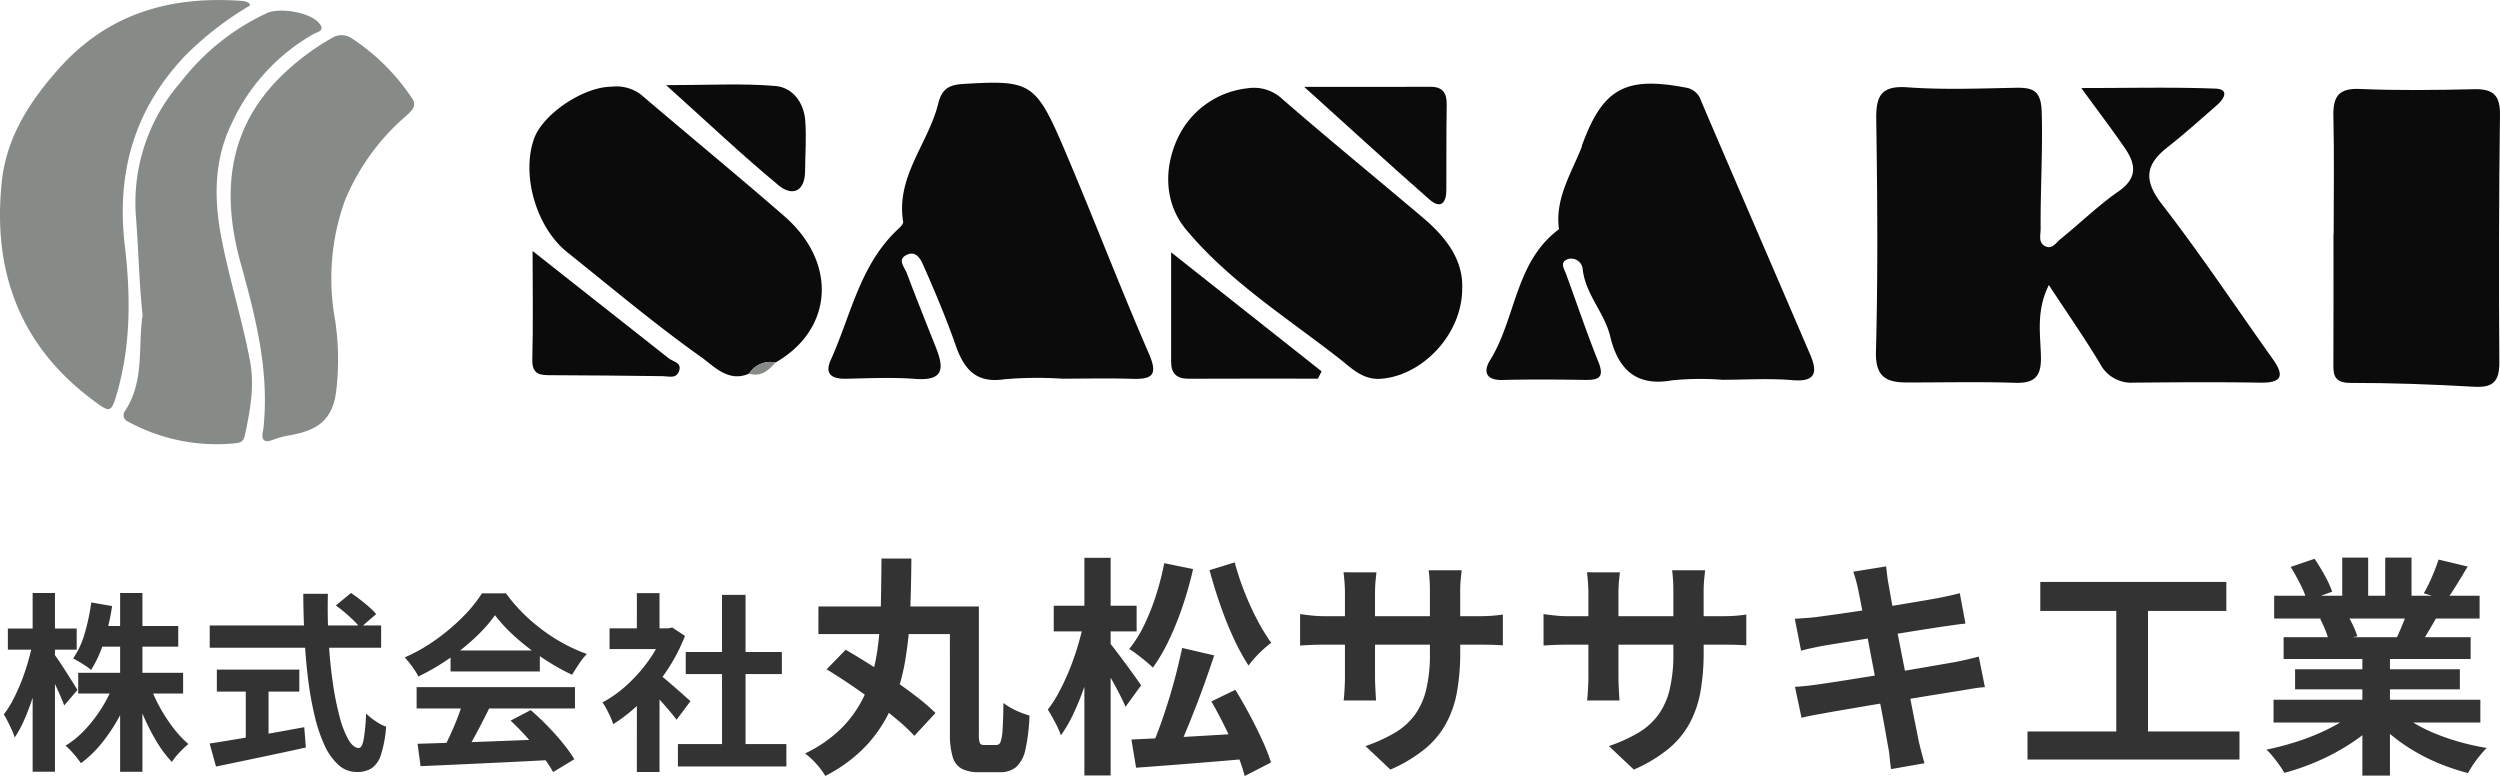
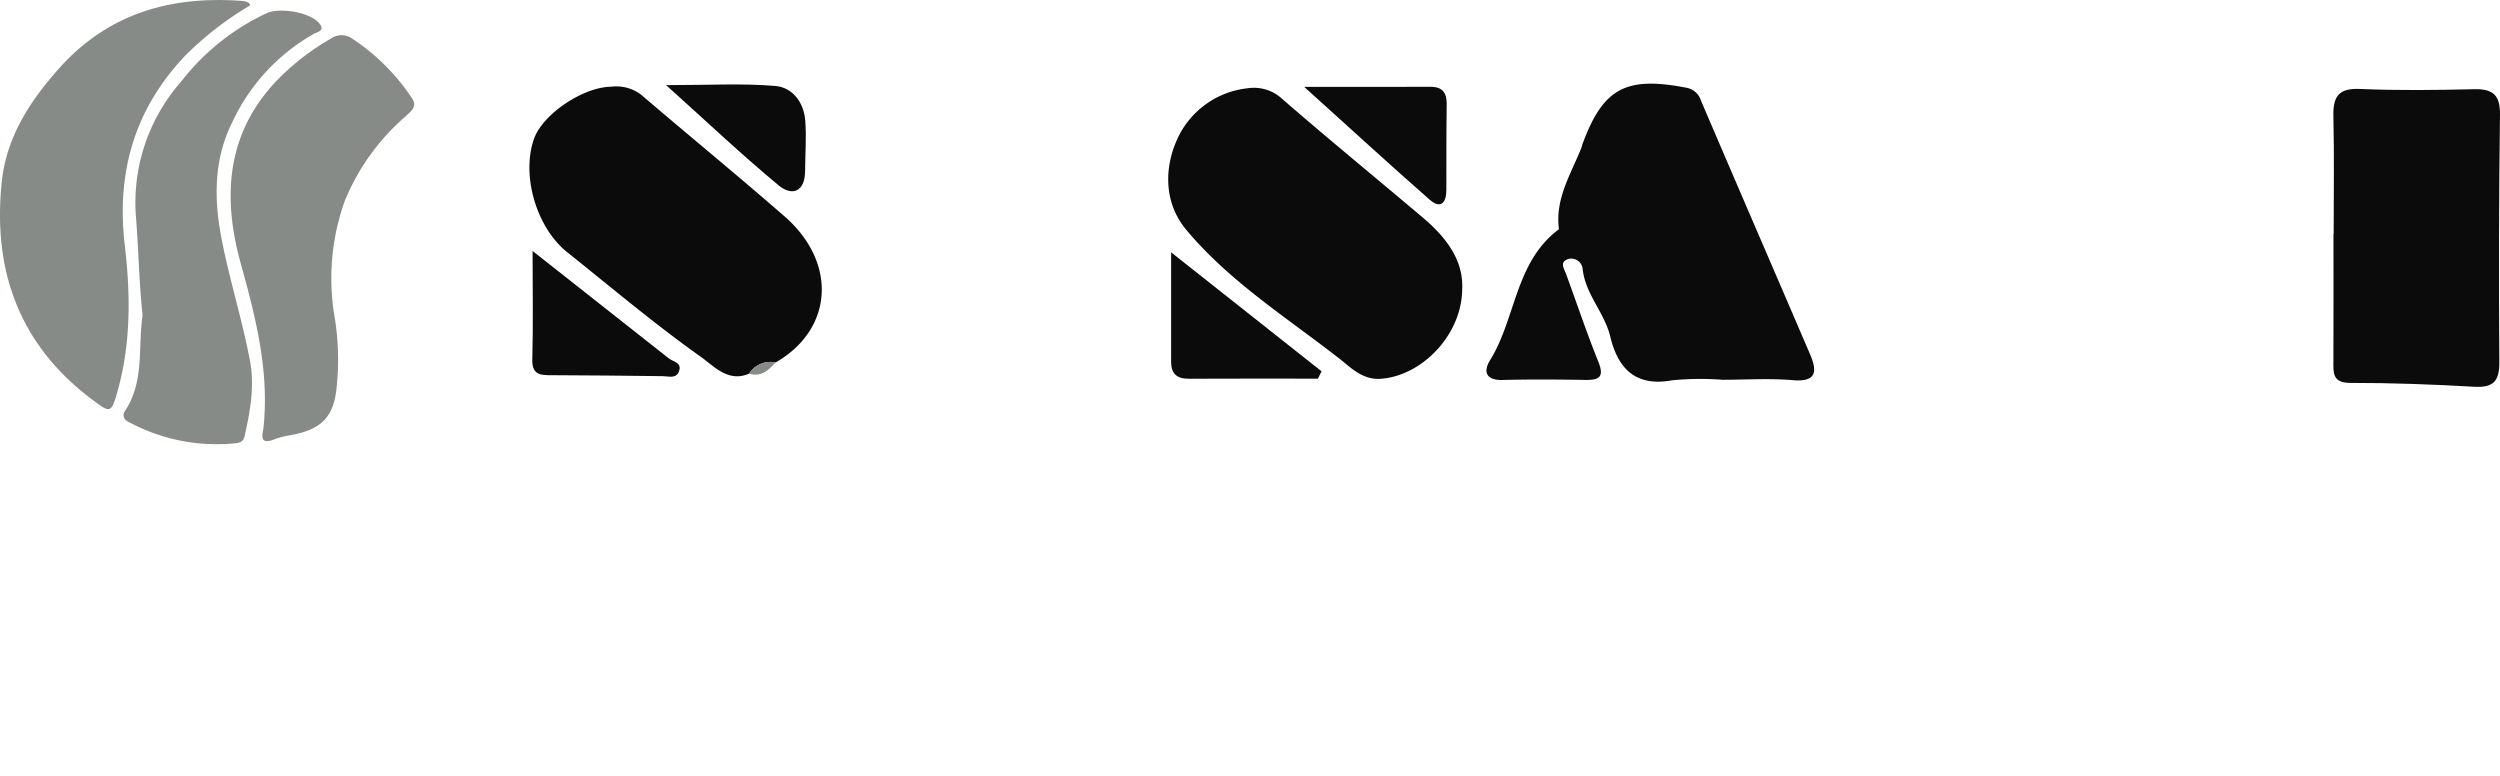
<svg xmlns="http://www.w3.org/2000/svg" width="301.922" height="93.719" viewBox="0 0 301.922 93.719">
  <g id="グループ_8884" data-name="グループ 8884" transform="translate(15856.921 12850.051)">
    <g id="グループ_8883" data-name="グループ 8883" transform="translate(-15856.921 -12850.051)">
      <g id="グループ_2628" data-name="グループ 2628" transform="translate(0 0)">
        <g id="グループ_2626" data-name="グループ 2626">
          <path id="パス_5867" data-name="パス 5867" d="M111.953.645a39.11,39.11,0,0,0-7.871,6.091c-6.164,6.5-8.31,14.18-7.282,22.9.708,6,.745,11.978-.936,17.832-.705,2.457-.874,2.381-2.9.868C84.052,41.7,80.806,32.672,81.948,21.912c.566-5.333,3.348-9.643,6.868-13.6,6-6.753,13.622-8.863,22.31-8.188a2.168,2.168,0,0,1,.632.208c.056.023.079.123.2.318" transform="translate(-81.728 0)" fill="#878b87" />
          <path id="パス_5868" data-name="パス 5868" d="M131.636,54.662c.79-6.914-.886-13.49-2.718-20.078-2.324-8.364-1.654-16.231,4.907-22.649a29.772,29.772,0,0,1,6.04-4.547,2.192,2.192,0,0,1,2.5.028,25.534,25.534,0,0,1,7.218,7.182c.683.973-.014,1.529-.748,2.21a27.01,27.01,0,0,0-7.365,10.249A27.836,27.836,0,0,0,140.313,41.4a31.9,31.9,0,0,1,.168,8.3c-.369,3.556-1.99,5.014-5.694,5.64a10.419,10.419,0,0,0-1.957.533c-1.286.488-1.448-.171-1.194-1.208" transform="translate(-99.844 -2.762)" fill="#878b87" />
          <path id="パス_5869" data-name="パス 5869" d="M108.635,38.883c-.43-3.993-.481-7.969-.806-11.939a22.119,22.119,0,0,1,5.441-16.224A28.055,28.055,0,0,1,123.688,2.4c1.541-.665,5.04-.1,6.2,1.151.919.993-.144,1.14-.58,1.38a23.772,23.772,0,0,0-9.855,10.7c-2.249,4.524-2.193,9.329-1.274,14.053.956,4.916,2.478,9.719,3.417,14.657.6,3.127.036,6.116-.624,9.132-.145.664-.508.821-1.085.889a22.323,22.323,0,0,1-13.019-2.618.841.841,0,0,1-.437-1.156c2.479-3.6,1.625-7.784,2.208-11.7" transform="translate(-91.418 -0.835)" fill="#878b87" />
        </g>
        <g id="グループ_2627" data-name="グループ 2627" transform="translate(63.936 9.99)">
-           <path id="パス_5870" data-name="パス 5870" d="M179.013,130.644c-1.581,3.164-1,6.008-.957,8.743.036,2.357-.813,3.142-3.141,3.067-4.346-.141-8.7-.036-13.049-.042-2.474,0-3.816-.654-3.736-3.725.246-9.316.177-18.645.036-27.965-.043-2.851.506-4.193,3.78-3.955,4.327.314,8.7.141,13.045.056,2.144-.043,3.085.351,3.159,2.946.135,4.7-.168,9.382-.13,14.07.006.726-.307,1.631.494,2.085.876.5,1.379-.41,1.912-.839,2.359-1.9,4.537-4.042,7.015-5.762,2.3-1.6,2.078-3.271.779-5.175-1.479-2.166-3.075-4.251-5.292-7.294,5.932,0,11.064-.128,16.184.07,1.756.067,1.057,1.243.216,1.979-1.982,1.734-3.944,3.5-6.013,5.123-2.7,2.124-2.848,4.025-.633,6.882,4.687,6.05,8.933,12.442,13.376,18.68,1.411,1.982,1.144,2.891-1.5,2.848-5.116-.083-10.237-.048-15.354,0a4.246,4.246,0,0,1-4.031-2.33c-1.874-3.108-3.952-6.094-6.162-9.461" transform="translate(4.49 -106.212)" fill="#0b0b0b" />
-           <path id="パス_5871" data-name="パス 5871" d="M63.3,141.969a46.39,46.39,0,0,0-6.9.067c-3.5.536-4.922-1.242-5.936-4.143-1.128-3.225-2.462-6.383-3.84-9.512-.307-.7-.823-1.877-1.958-1.407-1.332.551-.361,1.519-.088,2.243,1.115,2.961,2.291,5.9,3.46,8.837.942,2.369,1.292,4.221-2.389,3.943-2.8-.211-5.628-.078-8.443-.02-1.689.035-2.577-.577-1.813-2.262,2.451-5.405,3.519-11.526,8.146-15.819.257-.239.637-.615.6-.868-.9-5.473,3.058-9.479,4.241-14.3.494-2.011,1.591-2.273,3.237-2.368,7.938-.46,8.55-.165,12.051,8.057,3.465,8.137,6.619,16.406,10.144,24.515,1.147,2.637.394,3.129-2.054,3.053-2.814-.086-5.633-.02-8.449-.017" transform="translate(0.997 -106.227)" fill="#0b0b0b" />
          <path id="パス_5872" data-name="パス 5872" d="M140.927,142.1a35.142,35.142,0,0,0-6.133.065c-4.439.809-6.537-1.473-7.449-5.271-.7-2.925-3.032-5.133-3.339-8.217a1.392,1.392,0,0,0-1.707-1.172c-1.135.355-.536,1.157-.284,1.844,1.293,3.53,2.487,7.1,3.892,10.584.758,1.88.052,2.21-1.618,2.182-3.327-.053-6.658-.076-9.983.008-1.993.05-2.311-1.04-1.5-2.352,3.167-5.087,3.018-11.91,8.34-15.852-.5-3.678,1.454-6.677,2.722-9.868.047-.117.052-.251.1-.37,2.49-6.776,5.224-8.255,12.462-6.872a2.279,2.279,0,0,1,1.876,1.594c4.365,10.216,8.787,20.407,13.165,30.617.871,2.031.827,3.376-2.1,3.126-2.8-.239-5.627-.051-8.443-.047" transform="translate(3.192 -106.223)" fill="#0b0b0b" />
          <path id="パス_5873" data-name="パス 5873" d="M110.519,131.151c-.039,5.494-4.845,10.467-9.844,10.815-2.194.152-3.59-1.345-4.939-2.4-6.361-4.971-13.3-9.324-18.529-15.582-2.677-3.2-2.707-7.364-1.131-10.893a10.567,10.567,0,0,1,8.511-6.208,4.993,4.993,0,0,1,4.193,1.281c5.6,4.861,11.337,9.558,17,14.345,2.8,2.369,4.915,5.133,4.739,8.642" transform="translate(2.131 -106.209)" fill="#0b0b0b" />
          <path id="パス_5874" data-name="パス 5874" d="M26.531,141.343c-2.511,1.119-4.278-.928-5.778-1.99-5.579-3.953-10.82-8.385-16.17-12.655-3.759-3-5.591-9.325-4.018-13.735,1.049-2.939,5.891-6.228,9.312-6.267a4.974,4.974,0,0,1,3.588.944c5.757,4.919,11.613,9.725,17.324,14.695,6.447,5.609,5.911,13.671-1.056,17.665a3.049,3.049,0,0,0-3.2,1.344" transform="translate(0 -106.214)" fill="#0b0b0b" />
          <path id="パス_5875" data-name="パス 5875" d="M211.882,124.463c0-4.717.079-9.438-.034-14.153-.057-2.353.545-3.47,3.2-3.352,4.591.2,9.2.137,13.8.031,2.276-.052,3.15.705,3.12,3.077q-.194,14.914-.078,29.831c.02,2.345-.693,3.16-3.053,3.026-4.967-.283-9.946-.471-14.919-.463-2.224,0-2.073-1.234-2.067-2.7.021-5.1.008-10.2.008-15.3h.023" transform="translate(6.016 -106.206)" fill="#0b0b0b" />
          <path id="パス_5876" data-name="パス 5876" d="M90.987,106.713c5.623,0,10.433.011,15.243-.007,1.486-.005,1.988.744,1.967,2.141-.05,3.437-.034,6.875-.043,10.313,0,1.588-.694,2.342-2.043,1.156-4.882-4.288-9.671-8.682-15.124-13.6" transform="translate(2.584 -106.213)" fill="#0b0b0b" />
          <path id="パス_5877" data-name="パス 5877" d="M93.087,141.4c-5.2,0-10.407-.016-15.61.011-1.436.007-2.122-.617-2.118-2.044.006-4.046,0-8.092,0-13.223l18.173,14.375q-.222.441-.446.881" transform="translate(2.14 -105.661)" fill="#0b0b0b" />
          <path id="パス_5878" data-name="パス 5878" d="M.376,125.989c5.976,4.711,11.212,8.837,16.445,12.966.536.422,1.62.492,1.236,1.549-.346.95-1.218.609-1.955.6-4.45-.056-8.9-.1-13.349-.115-1.355,0-2.466.031-2.414-1.914.114-4.131.036-8.267.036-13.085" transform="translate(0.01 -105.666)" fill="#0b0b0b" />
          <path id="パス_5879" data-name="パス 5879" d="M16.061,106.513c5.168,0,9.2-.237,13.181.1,2.093.176,3.453,2,3.618,4.19.151,2.02-.006,4.062-.022,6.094-.02,2.523-1.58,3.055-3.192,1.723-4.391-3.631-8.534-7.563-13.585-12.1" transform="translate(0.456 -106.221)" fill="#0b0b0b" />
          <path id="パス_5880" data-name="パス 5880" d="M25.8,140.425a3.049,3.049,0,0,1,3.2-1.344c-.861.939-1.755,1.8-3.2,1.344" transform="translate(0.733 -105.296)" fill="#878b87" />
        </g>
      </g>
    </g>
-     <path id="パス_119094" data-name="パス 119094" d="M9.448-9.9H22.115v2.5H9.448Zm2.367-5.658h9.712v2.5H11.816Zm2.693-3.982H17.2V2.053H14.508ZM13.759-8.6l2.141.643a23.11,23.11,0,0,1-1.579,3.514A20.687,20.687,0,0,1,12.24-1.353,13.435,13.435,0,0,1,9.77,1.014,8.734,8.734,0,0,0,9.233.289q-.325-.4-.668-.77a6.325,6.325,0,0,0-.65-.618,11.38,11.38,0,0,0,2.374-1.959A17.037,17.037,0,0,0,12.3-5.685,16.808,16.808,0,0,0,13.759-8.6Zm4.306.11a18.486,18.486,0,0,0,1.217,2.708,19.172,19.172,0,0,0,1.637,2.519A12.992,12.992,0,0,0,22.753-1.3q-.3.243-.684.613t-.731.779a6.982,6.982,0,0,0-.58.77,14.107,14.107,0,0,1-1.82-2.419A25.384,25.384,0,0,1,17.36-4.618,30.991,30.991,0,0,1,16.139-7.9ZM11.02-18.4l2.52.438a27.871,27.871,0,0,1-.983,4.263A14.214,14.214,0,0,1,11-10.247a5.555,5.555,0,0,0-.632-.474q-.4-.266-.813-.515t-.723-.4a10.321,10.321,0,0,0,1.4-3.038A24.644,24.644,0,0,0,11.02-18.4ZM.949-15.249H9.262V-12.7H.949Zm2.993-4.295H6.637V2.048H3.942ZM3.914-13.36l1.477.592q-.245,1.434-.616,2.935T3.941-6.894A27.459,27.459,0,0,1,2.927-4.217,13.574,13.574,0,0,1,1.774-2.091,7.486,7.486,0,0,0,1.43-3Q1.2-3.5.947-4.007T.456-4.881A11.072,11.072,0,0,0,1.552-6.6a22.155,22.155,0,0,0,.985-2.149q.456-1.147.806-2.336T3.914-13.36Zm2.6,1.18a9.406,9.406,0,0,1,.606.839q.4.6.857,1.316t.846,1.33q.387.613.53.871l-1.6,1.859q-.189-.516-.5-1.227T6.584-8.669Q6.22-9.435,5.877-10.1t-.585-1.107Zm34.044-5.851,1.829-1.514q.524.348,1.108.8t1.1.91a7.424,7.424,0,0,1,.834.84L43.5-15.321a6.606,6.606,0,0,0-.774-.881q-.49-.48-1.057-.963T40.562-18.031ZM25.328-15.623h20.7v2.694h-20.7Zm.861,5.33h9.96V-7.63h-9.96ZM29.681-8.78h2.753v7.8H29.681ZM25.319-1.362q1.393-.214,3.267-.528t3.98-.688q2.106-.374,4.178-.759l.195,2.456q-1.881.416-3.814.824L29.393.729q-1.8.379-3.308.688ZM36.628-19.446H39.6q-.067,2.829.086,5.55t.491,5.083A35.962,35.962,0,0,0,41-4.649a11.618,11.618,0,0,0,1.077,2.814q.595,1.012,1.253,1.012.383,0,.582-1a23.142,23.142,0,0,0,.3-3.164,8.021,8.021,0,0,0,1.154.929,5.709,5.709,0,0,0,1.266.667A14.6,14.6,0,0,1,46.01-.013a3.081,3.081,0,0,1-1.12,1.633,3.273,3.273,0,0,1-1.8.454,3.24,3.24,0,0,1-2.21-.848A7.175,7.175,0,0,1,39.2-1.137,18.635,18.635,0,0,1,38-4.7a40.291,40.291,0,0,1-.791-4.441q-.3-2.4-.434-5.022T36.628-19.446Zm13.8,18.114,4.757-.147q2.695-.083,5.673-.2t5.881-.235L66.648.615q-2.811.156-5.687.291l-5.484.257q-2.608.121-4.686.208Zm-.115-6.84H69.44V-5.6H50.316Zm4.1-4.429H65.195v2.538H54.411ZM55.94-6.49l3.153.858q-.529,1.073-1.114,2.191T56.827-1.315q-.566,1.009-1.079,1.8l-2.42-.8q.477-.858.976-1.926t.932-2.181Q55.669-5.544,55.94-6.49Zm5.723,2.363L64.089-5.4q1.032.884,2.044,1.925T67.99-1.387A17.607,17.607,0,0,1,69.365.532L66.8,2.084A15.943,15.943,0,0,0,65.487.117Q64.65-.975,63.652-2.093T61.663-4.126ZM59.782-16.857a18.052,18.052,0,0,1-2.37,2.675A27.115,27.115,0,0,1,54.2-11.595a26.946,26.946,0,0,1-3.683,2.138,5.3,5.3,0,0,0-.438-.767q-.284-.424-.6-.83a8.548,8.548,0,0,0-.6-.708,20.957,20.957,0,0,0,3.793-2.164,24.637,24.637,0,0,0,3.249-2.759A16.925,16.925,0,0,0,58.208-19.5h2.9a19.6,19.6,0,0,0,2.043,2.389,21.519,21.519,0,0,0,2.391,2.058,21.626,21.626,0,0,0,2.61,1.661,19.965,19.965,0,0,0,2.721,1.218,8.33,8.33,0,0,0-.957,1.209q-.452.686-.831,1.3a27.547,27.547,0,0,1-3.5-1.985A29.082,29.082,0,0,1,62.3-14.175,18.423,18.423,0,0,1,59.782-16.857ZM81.87-1.3h13.1V1.409H81.87Zm.946-11.113h11.61v2.659H82.816Zm4.38-6.9h2.843V.006H87.2Zm-13.581,4.04h7.531v2.5H73.615Zm3.3,7.849,2.735-3.263V2.076H76.912Zm0-12.1h2.735v5.412H76.912Zm2.443,9.614a10.884,10.884,0,0,1,.88.684q.569.477,1.211,1.034t1.173,1.031l.765.686L81.71-4.234q-.335-.442-.826-1.029T79.835-6.47q-.557-.62-1.081-1.168t-.9-.922Zm.8-5.365h.538l.484-.1,1.544,1.011a21.417,21.417,0,0,1-2.243,4.279,24.184,24.184,0,0,1-3.031,3.671A19.58,19.58,0,0,1,74.061-3.7a7.637,7.637,0,0,0-.353-.893q-.236-.514-.486-.989a4.335,4.335,0,0,0-.469-.737A14.8,14.8,0,0,0,75.788-8.5a18.384,18.384,0,0,0,2.6-2.966,14.284,14.284,0,0,0,1.764-3.318Zm26.3-8.426h3.608q-.022,3.153-.134,6.25a46.571,46.571,0,0,1-.6,5.994,24.589,24.589,0,0,1-1.573,5.49,16.618,16.618,0,0,1-3.043,4.749,17.792,17.792,0,0,1-5.05,3.765A8.347,8.347,0,0,0,98.593,1.1,8.794,8.794,0,0,0,97.221-.16a15.875,15.875,0,0,0,4.669-3.325,14,14,0,0,0,2.731-4.2,20.256,20.256,0,0,0,1.329-4.892,43.682,43.682,0,0,0,.429-5.4Q106.434-20.786,106.456-23.7Zm-7.619,5.786H116.7v3.33H98.836Zm15.878,0h3.5v15.34a3.433,3.433,0,0,0,.115,1.149q.115.243.531.243h1.484a.536.536,0,0,0,.494-.4,5.576,5.576,0,0,0,.241-1.5q.076-1.1.1-3.173a8.786,8.786,0,0,0,.957.616,8.735,8.735,0,0,0,1.154.544q.6.231,1.038.352a22.81,22.81,0,0,1-.48,4.048,4.032,4.032,0,0,1-1.1,2.15A3.009,3.009,0,0,1,120.7,2.1h-2.474a4.389,4.389,0,0,1-2.074-.416,2.37,2.37,0,0,1-1.1-1.437,9.527,9.527,0,0,1-.332-2.831ZM99.828-10.322l2.3-2.366q1.328.768,2.857,1.729t3.028,1.992q1.5,1.031,2.79,2.035a23.363,23.363,0,0,1,2.171,1.884l-2.55,2.756a21.622,21.622,0,0,0-2.036-1.919Q107.152-5.25,105.7-6.339t-2.973-2.119Q101.206-9.488,99.828-10.322Zm42.938-2.584,3.872.9q-.5,1.5-1.061,3.086t-1.168,3.138q-.605,1.552-1.188,2.961T142.078-.3l-2.9-.876q.516-1.182,1.037-2.649t1-3.04q.482-1.574.872-3.12T142.766-12.906ZM136.64-1.844q1.78-.084,4.1-.2t4.932-.272q2.61-.157,5.185-.3L150.854.465Q148.44.677,146,.878t-4.688.373q-2.246.173-4.109.307Zm9.655-4.6,2.9-1.406q.84,1.372,1.69,2.957t1.549,3.108A22.545,22.545,0,0,1,153.5.925l-3.18,1.637a19.935,19.935,0,0,0-.939-2.751q-.643-1.559-1.455-3.2T146.295-6.448Zm-5.689-16.7,3.482.714a44.562,44.562,0,0,1-1.255,4.457,37.347,37.347,0,0,1-1.653,4.106,21.255,21.255,0,0,1-1.947,3.336q-.3-.3-.825-.736t-1.066-.845a10.909,10.909,0,0,0-.968-.664,15.2,15.2,0,0,0,1.8-2.88,26.886,26.886,0,0,0,1.429-3.585A34.582,34.582,0,0,0,140.606-23.148Zm8.51-.094a32.781,32.781,0,0,0,1.158,3.513,33.257,33.257,0,0,0,1.547,3.4,25.054,25.054,0,0,0,1.7,2.806,10.152,10.152,0,0,0-.937.768q-.519.472-.995.991a10.621,10.621,0,0,0-.806.981,26.032,26.032,0,0,1-1.815-3.337q-.875-1.9-1.609-4.018t-1.284-4.166Zm-21.857,5.235h10.01V-14.9h-10.01Zm3.7-5.785h3.171V2.494h-3.171Zm-.106,7.934,1.951.682q-.32,1.68-.791,3.478t-1.076,3.534a32.186,32.186,0,0,1-1.316,3.231,16.294,16.294,0,0,1-1.495,2.574,11.225,11.225,0,0,0-.72-1.6q-.477-.895-.863-1.509a14.424,14.424,0,0,0,1.371-2.143q.653-1.228,1.225-2.624t1-2.833Q130.576-14.506,130.852-15.858Zm3.158,2.342q.259.28.8,1t1.165,1.56q.62.842,1.126,1.549t.708,1.016l-1.88,2.585q-.274-.639-.711-1.5t-.936-1.744q-.5-.885-.971-1.68t-.8-1.328Zm42.338,1.143a26.8,26.8,0,0,1-.38,4.717,12.805,12.805,0,0,1-1.307,3.836,10.556,10.556,0,0,1-2.572,3.1,17.682,17.682,0,0,1-4.175,2.5L164.91-1.052a19.645,19.645,0,0,0,3.505-1.585,8.161,8.161,0,0,0,2.417-2.137,8.593,8.593,0,0,0,1.4-3.072,18.16,18.16,0,0,0,.457-4.391v-7.449q0-.855-.045-1.52t-.11-1.079h3.99q-.044.415-.111,1.079t-.067,1.52Zm-10.117-9.668q-.044.393-.108,1.049t-.064,1.49v10q0,.611.028,1.191t.053,1.021q.025.44.047.724h-3.919q.044-.284.072-.721T162.4-8.3q.028-.58.028-1.2V-19.519q0-.614-.047-1.251t-.125-1.272ZM157.01-17q.262.044.707.1t1.039.11q.594.05,1.288.05h18.361q1.127,0,1.826-.056t1.267-.143v3.722q-.458-.044-1.212-.064t-1.859-.02H160.044q-.7,0-1.27.017t-1,.042q-.434.025-.762.047Zm48.738,4.631a26.8,26.8,0,0,1-.38,4.717,12.805,12.805,0,0,1-1.307,3.836,10.556,10.556,0,0,1-2.572,3.1,17.682,17.682,0,0,1-4.175,2.5L194.31-1.052a19.645,19.645,0,0,0,3.505-1.585,8.161,8.161,0,0,0,2.417-2.137,8.593,8.593,0,0,0,1.4-3.072,18.16,18.16,0,0,0,.457-4.391v-7.449q0-.855-.045-1.52t-.11-1.079h3.99q-.044.415-.111,1.079t-.067,1.52Zm-10.117-9.668q-.044.393-.108,1.049t-.064,1.49v10q0,.611.028,1.191t.053,1.021q.025.44.047.724h-3.919q.044-.284.072-.721T191.8-8.3q.028-.58.028-1.2V-19.519q0-.614-.047-1.251t-.125-1.272ZM186.41-17q.262.044.707.1t1.039.11q.594.05,1.288.05h18.361q1.127,0,1.826-.056t1.267-.143v3.722q-.458-.044-1.212-.064t-1.859-.02H189.445q-.7,0-1.27.017t-1,.042q-.434.025-.762.047ZM224.4-19.993q-.127-.607-.272-1.117t-.307-1.005l3.962-.639q.05.408.123,1.034t.173,1.133q.072.4.257,1.461t.471,2.573q.286,1.514.632,3.26t.691,3.529l.656,3.386q.311,1.6.557,2.825t.361,1.827q.14.61.33,1.338t.386,1.407l-4.04.711Q228.27.954,228.2.235A10.18,10.18,0,0,0,228-1.1q-.094-.546-.3-1.716t-.507-2.738q-.3-1.568-.642-3.328t-.677-3.526q-.331-1.766-.632-3.306t-.518-2.665Q224.5-19.5,224.4-19.993Zm-7.645,3.569q.654-.05,1.3-.092t1.3-.12l1.736-.238q1.129-.154,2.574-.367t3-.454q1.554-.241,3.01-.482t2.6-.437q1.146-.2,1.781-.314.669-.134,1.4-.294t1.228-.3l.682,3.679q-.452.028-1.2.139t-1.381.195q-.744.112-1.967.3t-2.7.431l-3.021.487-2.948.476-2.471.4q-1.067.174-1.592.264-.657.128-1.25.255t-1.321.327Zm.022,8.214q.557-.028,1.4-.117t1.491-.189q.756-.106,2.022-.3t2.849-.451l3.268-.524q1.685-.269,3.274-.541l2.91-.5,2.123-.367q.812-.162,1.558-.336t1.3-.33l.742,3.694a12.968,12.968,0,0,0-1.347.156q-.8.128-1.6.268-.893.14-2.241.356t-2.957.482q-1.608.266-3.284.532t-3.221.532q-1.546.266-2.773.473t-1.933.347q-.9.156-1.611.29t-1.178.274Zm29.626-12.668h22.47v3.5h-22.47ZM244.859-2.82h25.6V.569h-25.6ZM255.58-18.96h3.832V-1.467H255.58ZM274.573-6.654h24.976V-3.9H274.573Zm.075-12.558h24.811v2.756H274.648Zm1.142,5.007h22.586v2.631H275.789Zm1.384,3.871h19.9v2.428h-19.9Zm8.127-2.542h3.33V2.512H285.3Zm-2.432-10.937H286V-17.9h-3.133Zm5.192,0h3.177V-18.1H288.06ZM284.682-5.432l2.65,1.2a17.408,17.408,0,0,1-3.184,2.694,26.9,26.9,0,0,1-3.98,2.195,27.9,27.9,0,0,1-4.29,1.522,9.065,9.065,0,0,0-.605-.943Q274.9.718,274.495.218a8.03,8.03,0,0,0-.778-.847,32.99,32.99,0,0,0,4.192-1.134,25.982,25.982,0,0,0,3.856-1.66A13.981,13.981,0,0,0,284.682-5.432ZM289.3-5.5a12.77,12.77,0,0,0,2.067,1.561A18.65,18.65,0,0,0,294.016-2.6a27.031,27.031,0,0,0,3.051,1.053,29.271,29.271,0,0,0,3.25.718q-.368.368-.808.9a13.074,13.074,0,0,0-.822,1.1q-.382.574-.634,1.035a26.909,26.909,0,0,1-3.279-1.078,23.519,23.519,0,0,1-3.073-1.5,21.7,21.7,0,0,1-2.742-1.885A16.017,16.017,0,0,1,286.7-4.462ZM294.5-23.578l3.514.838q-.669,1.142-1.34,2.221t-1.227,1.844l-2.731-.832q.339-.572.673-1.283t.626-1.449Q294.311-22.978,294.5-23.578Zm-3.7,6,3.558.826q-.579,1-1.111,1.9t-.97,1.558l-2.85-.8q.367-.772.76-1.744A17.68,17.68,0,0,0,290.8-17.58Zm-14.161-5.113,2.884-.979a21.989,21.989,0,0,1,1.236,2.015,13.09,13.09,0,0,1,.9,1.953l-3.043,1.1a10.966,10.966,0,0,0-.8-1.978Q277.237-21.728,276.643-22.693ZM280.2-16.42l3.262-.514a12.967,12.967,0,0,1,.724,1.332,8.125,8.125,0,0,1,.506,1.3l-3.414.586a10.6,10.6,0,0,0-.438-1.312A12.476,12.476,0,0,0,280.2-16.42Z" transform="translate(-15856.921 -12758.894)" fill="#333" />
  </g>
</svg>